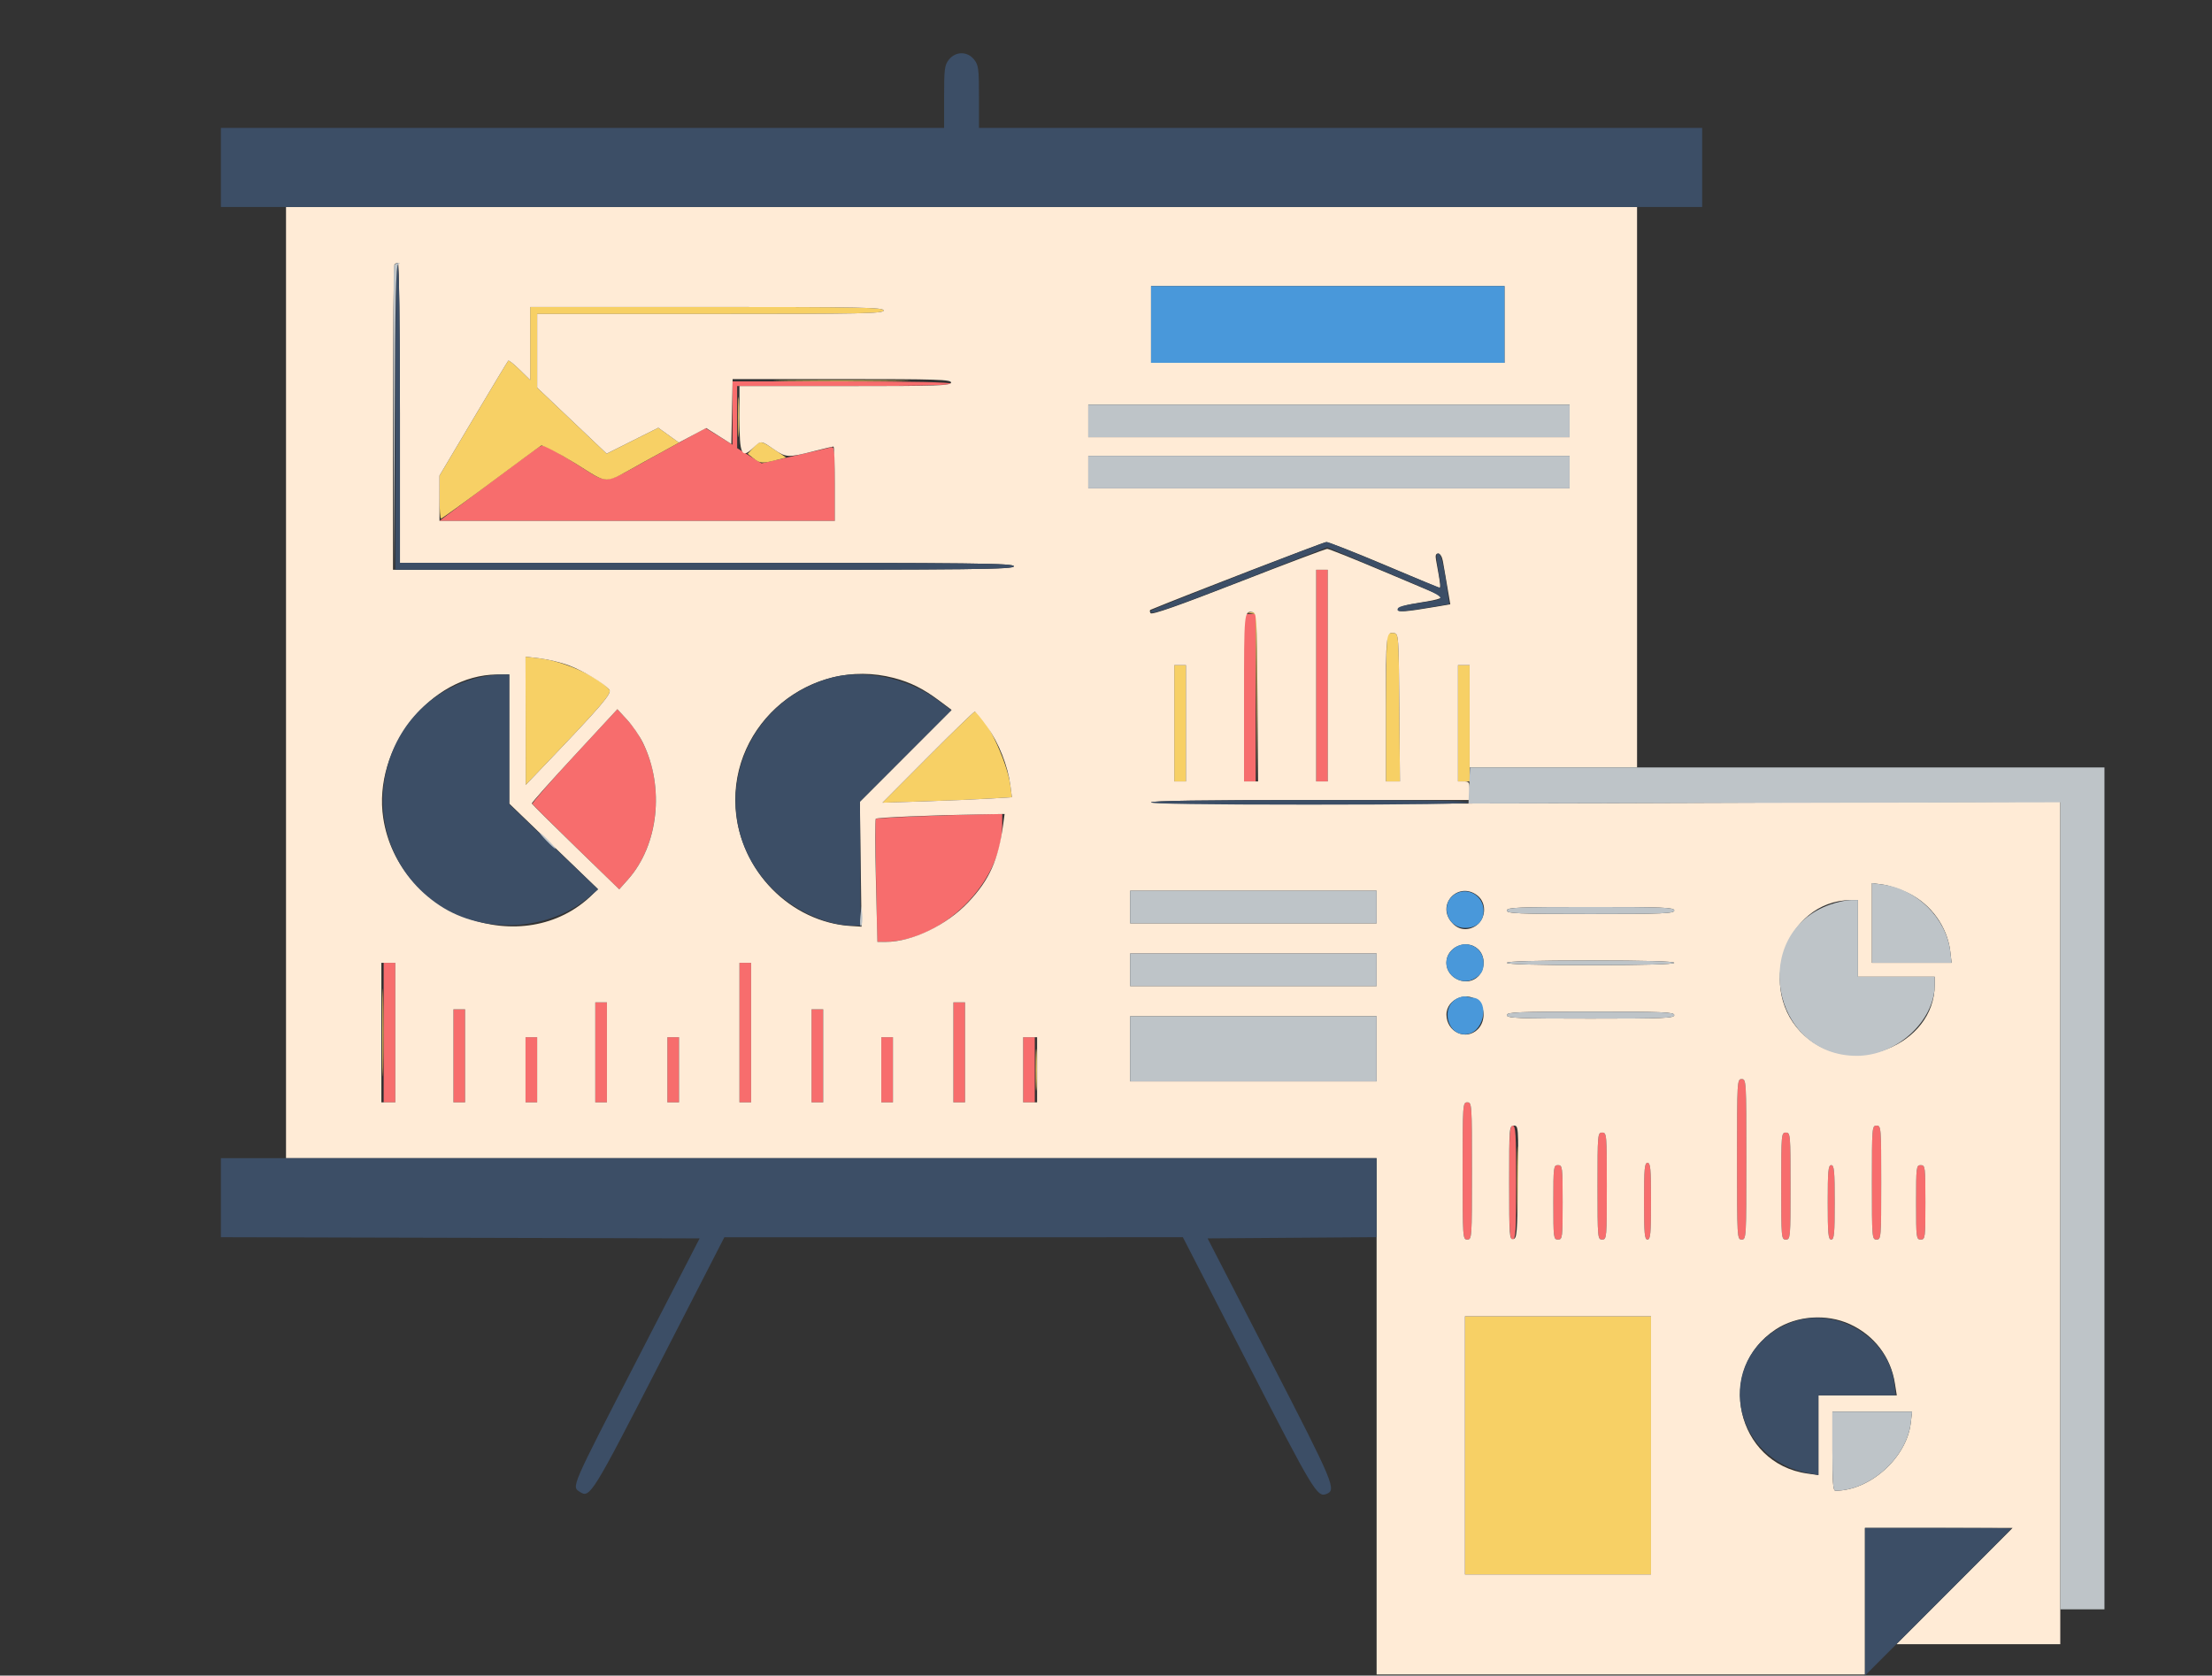
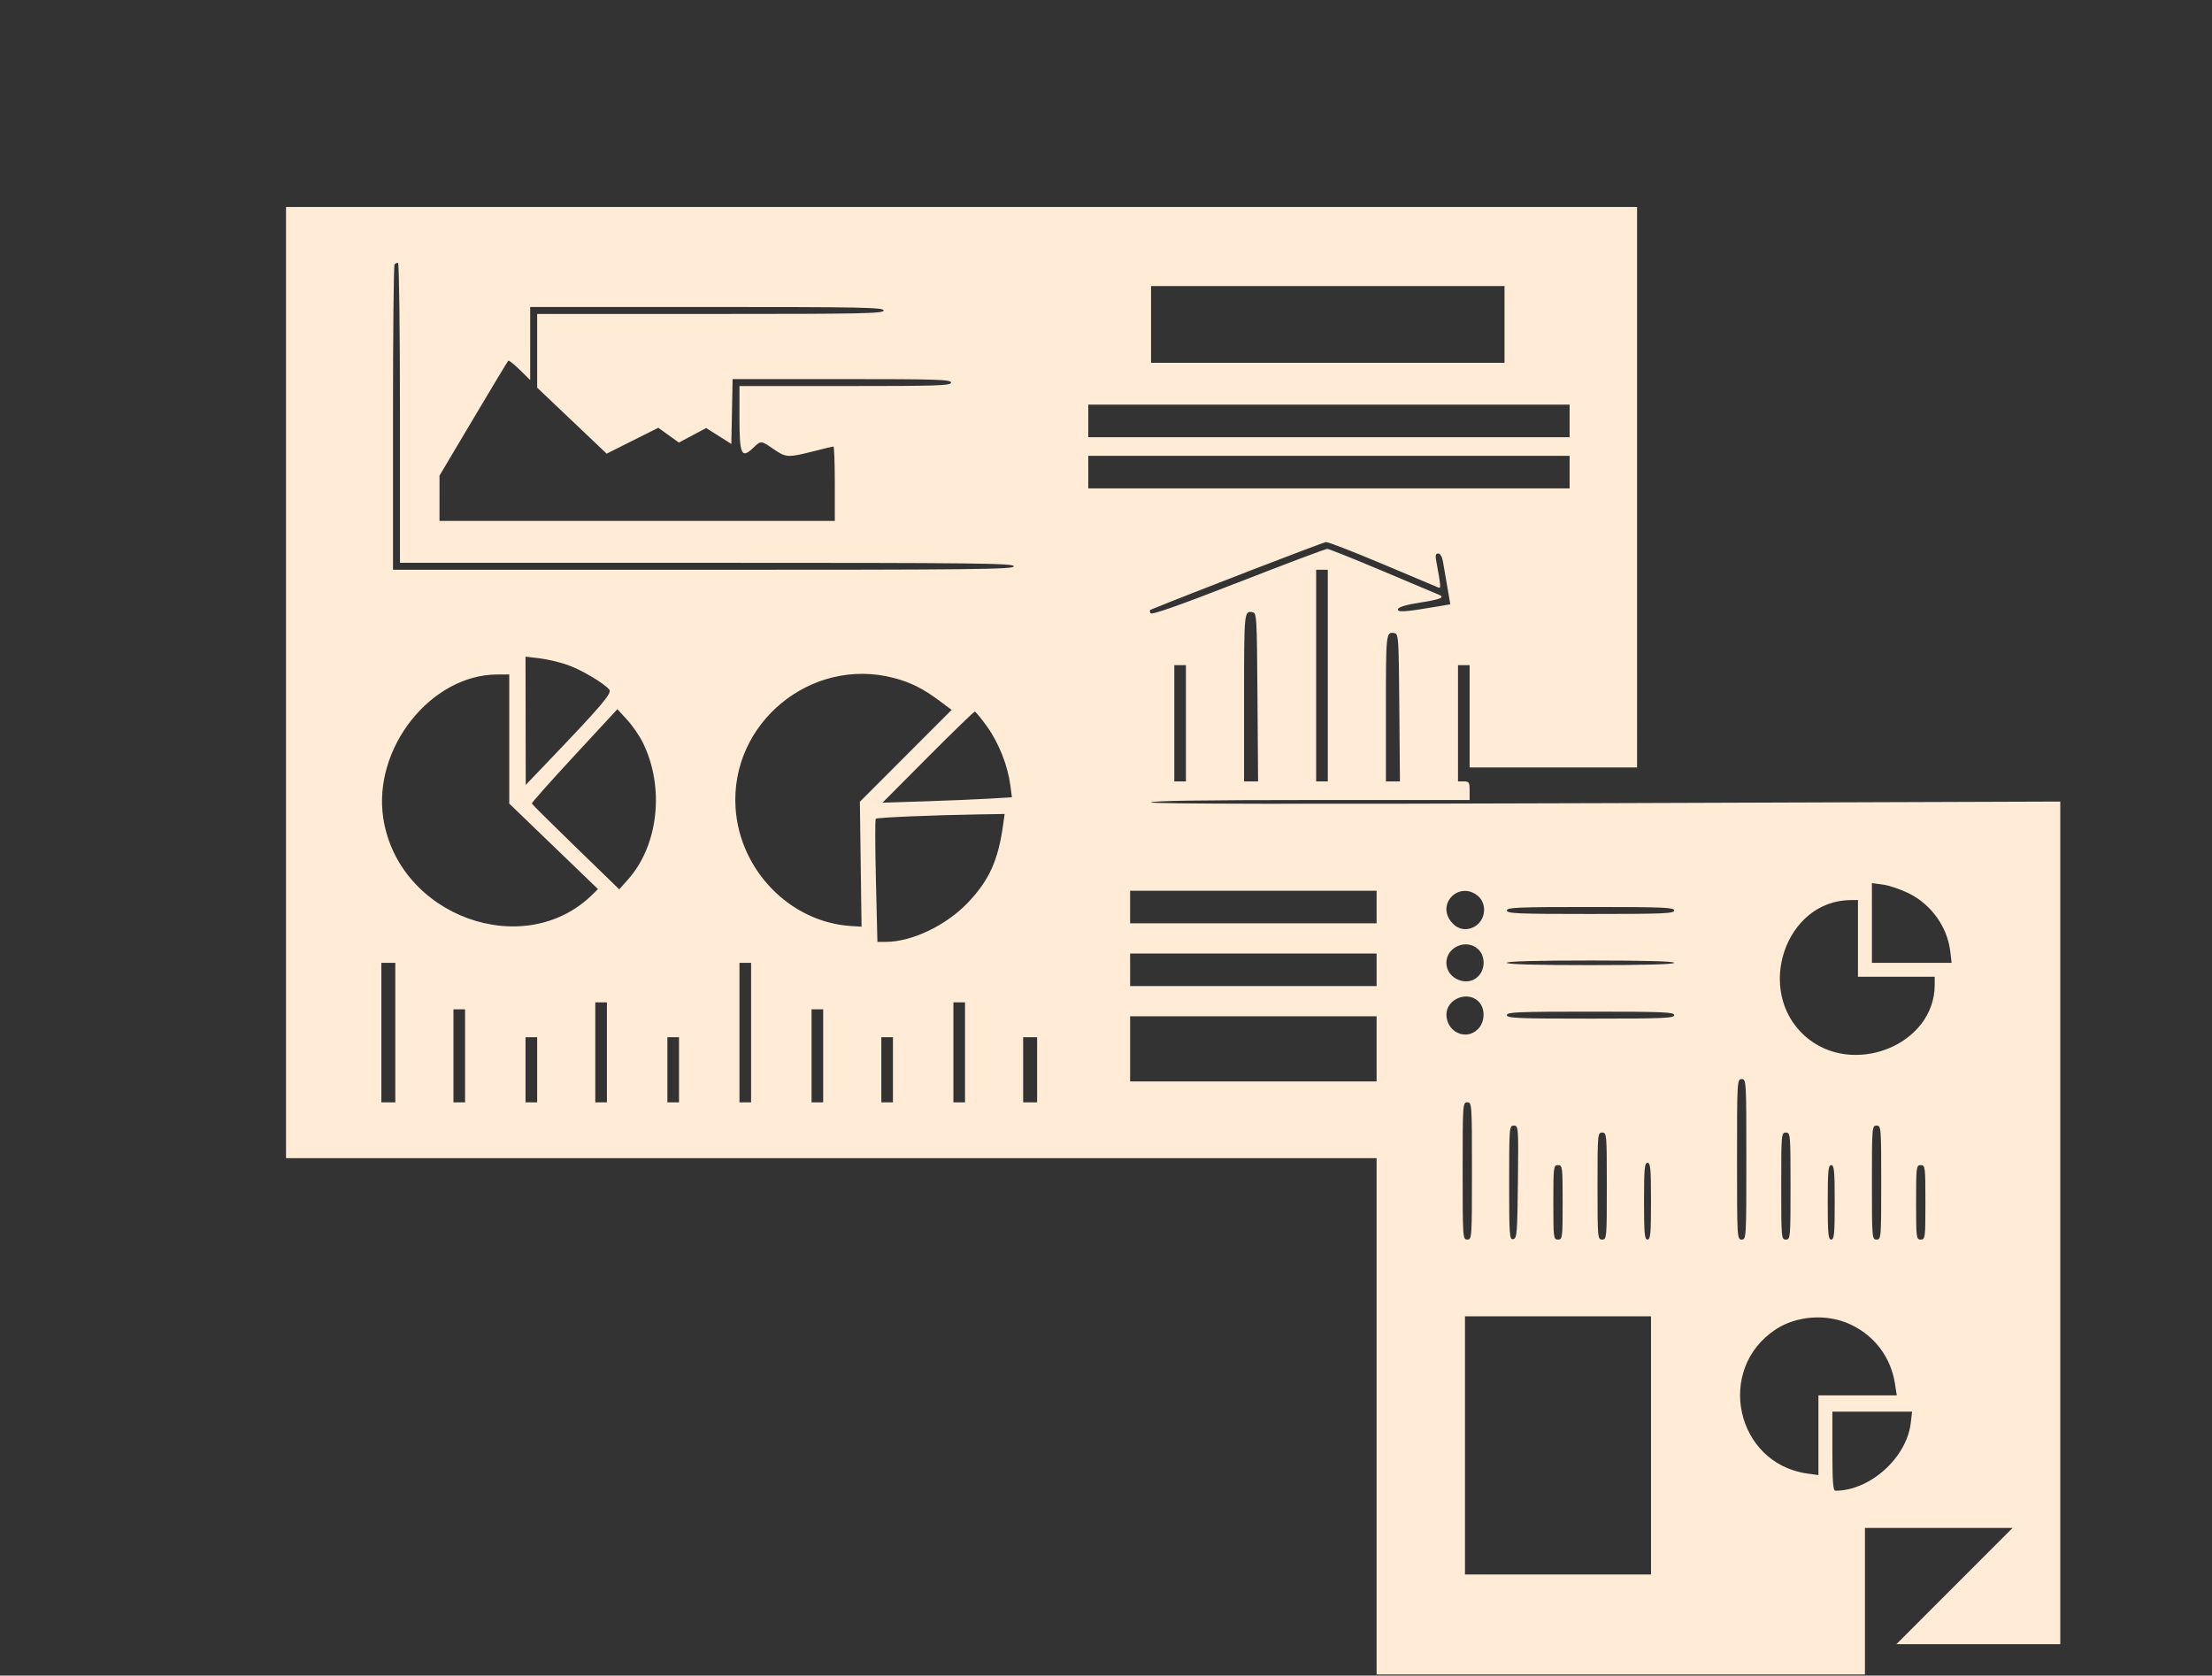
<svg xmlns="http://www.w3.org/2000/svg" version="1.1" id="svg" x="0px" y="0px" width="380.5px" height="288.195px" viewBox="0 0 380.5 288.195" enable-background="new 0 0 380.5 288.195" xml:space="preserve">
  <rect x="0" y="0" width="380.5" height="288.195" fill="#333333" stroke="none" />
  <g id="svgg">
-     <path id="path0" fill="#F76D6D" d="M126,71.046v5.446l-0.9-0.57c-0.495-0.314-1.536-0.955-2.314-1.426l-1.413-0.855l-8.367,4.58   c-9.934,5.437-7.916,5.244-14.24,1.358c-5.216-3.205-5.247-3.218-6.287-2.537c-0.575,0.377-4.614,3.356-8.977,6.622L75.57,89.6   h34.015H143.6v-6.427c0-5.929-0.054-6.412-0.7-6.229c-0.385,0.108-3.22,0.772-6.3,1.474l-5.6,1.277l-2.1-1.307l-2.1-1.308v-5.34   V66.4h18.4c12,0,18.4-0.139,18.4-0.4s-6.533-0.4-18.8-0.4H126V71.046 M226.4,116.2v18.2h1h1v-18.2V98h-1h-1V116.2 M214,120v14.4h1   h1V120v-14.4h-1h-1V120 M98.8,129.973c-4.07,4.396-7.32,8.136-7.223,8.31c0.097,0.175,3.498,3.55,7.559,7.502l7.382,7.186   l1.531-1.726c6.435-7.252,6.353-20.345-0.172-27.442l-1.677-1.825L98.8,129.973 M157.888,140.409   c-3.911,0.154-7.177,0.351-7.258,0.436c-0.082,0.085-0.05,4.88,0.07,10.655l0.218,10.5l1.241-0.006   c9.972-0.047,20.212-10.215,20.236-20.094l0.005-1.9l-3.7,0.064C166.665,140.099,161.8,140.255,157.888,140.409 M66,177.6v12h1h1   v-12v-12h-1h-1V177.6 M127.2,177.6v12h1h1v-12v-12h-1h-1V177.6 M102.4,181v8.6h1h1V181v-8.6h-1h-1V181 M164,181v8.6h1h1V181v-8.6   h-1h-1V181 M78,181.6v8h1h1v-8v-8h-1h-1V181.6 M139.6,181.6v8h1h1v-8v-8h-1h-1V181.6 M90.4,184v5.6h1h1V184v-5.6h-1h-1V184    M114.8,184v5.6h1h1V184v-5.6h-1h-1V184 M151.6,184v5.6h1h1V184v-5.6h-1h-1V184 M176,184v5.6h1h1V184v-5.6h-1h-1V184 M298.8,199.4   c0,13.533,0.016,13.8,0.8,13.8c0.785,0,0.801-0.267,0.801-13.8c0-13.533-0.016-13.8-0.801-13.8   C298.815,185.6,298.8,185.867,298.8,199.4 M251.6,201.4c0,11.533,0.018,11.8,0.8,11.8c0.782,0,0.8-0.267,0.8-11.8   c0-11.533-0.018-11.8-0.8-11.8C251.618,189.6,251.6,189.867,251.6,201.4 M259.6,203.4c0,8.444,0.083,9.8,0.6,9.8   c0.517,0,0.6-1.356,0.6-9.8s-0.083-9.8-0.6-9.8C259.683,193.6,259.6,194.956,259.6,203.4 M322,203.4c0,9.533,0.022,9.8,0.8,9.8   c0.778,0,0.8-0.267,0.8-9.8c0-9.533-0.021-9.8-0.8-9.8C322.022,193.6,322,193.867,322,203.4 M274.8,204c0,8.933,0.023,9.2,0.8,9.2   s0.8-0.267,0.8-9.2s-0.023-9.2-0.8-9.2S274.8,195.067,274.8,204 M306.4,204c0,8.933,0.022,9.2,0.8,9.2c0.776,0,0.8-0.267,0.8-9.2   s-0.023-9.2-0.8-9.2C306.423,194.8,306.4,195.067,306.4,204 M282.8,206.6c0,5.6,0.091,6.6,0.6,6.6c0.509,0,0.6-1,0.6-6.6   s-0.091-6.6-0.6-6.6C282.891,200,282.8,201,282.8,206.6 M267.2,206.8c0,6.133,0.033,6.4,0.8,6.4s0.8-0.267,0.8-6.4   c0-6.133-0.033-6.4-0.8-6.4S267.2,200.667,267.2,206.8 M314.4,206.8c0,5.422,0.092,6.4,0.6,6.4s0.6-0.978,0.6-6.4   c0-5.422-0.092-6.4-0.6-6.4S314.4,201.378,314.4,206.8 M329.6,206.8c0,6.133,0.033,6.4,0.801,6.4c0.767,0,0.8-0.267,0.8-6.4   c0-6.133-0.033-6.4-0.8-6.4C329.633,200.4,329.6,200.667,329.6,206.8" />
-     <path id="path1" fill="#F7D065" d="M91.2,59.083v6.284l-1.792-1.759c-0.985-0.967-1.875-1.674-1.978-1.571   c-0.103,0.102-2.806,4.591-6.007,9.975L75.604,81.8l-0.002,3.7c-0.001,2.035,0.115,3.7,0.259,3.7c0.143,0,3.968-2.763,8.5-6.141   c4.531-3.377,8.455-6.262,8.718-6.411c0.264-0.148,2.824,1.172,5.704,2.941c6.27,3.853,4.667,3.87,11.942-0.122l6.073-3.333   l-1.781-1.279l-1.782-1.279l-4.44,2.226l-4.439,2.227l-5.978-5.676L92.4,66.676v-6.338V54h29.8c26.222,0,29.8-0.072,29.8-0.6   s-3.644-0.6-30.4-0.6H91.2V59.083 M135.3,65.5c5.225,0.063,13.775,0.063,19,0c5.225-0.064,0.95-0.115-9.5-0.115   C134.35,65.385,130.075,65.436,135.3,65.5 M126.958,71.8c0,3.08,0.063,4.287,0.139,2.682c0.076-1.604,0.076-4.124-0.001-5.6   C127.019,67.407,126.957,68.72,126.958,71.8 M129.575,77.027l-0.965,1.026l0.995,0.765c1.172,0.9,1.47,0.926,3.835,0.33   l1.795-0.452l-2.002-1.348C130.832,75.731,130.795,75.728,129.575,77.027 M215.095,105.462l0.895,0.192l0.113,14.273l0.112,14.273   l-0.008-14.4l-0.007-14.4l-1-0.066C214.328,105.277,214.315,105.294,215.095,105.462 M238.684,109.05   c-0.156,0.156-0.284,5.923-0.284,12.817V134.4h1.206h1.205l-0.105-12.7c-0.104-12.441-0.123-12.702-0.922-12.817   C239.334,108.819,238.839,108.894,238.684,109.05 M90.418,123.972L90.435,135l3.576-3.736c9.514-9.941,11.307-12.04,10.801-12.65   c-1.818-2.19-7.755-4.87-11.895-5.368l-2.517-0.303L90.418,123.972 M202,124.4v10h1h1v-10v-10h-1h-1V124.4 M250.8,124.4v10h1h1v-10   v-10h-1h-1V124.4 M159.596,130.231l-7.796,7.83l7.4-0.238c4.07-0.131,9.079-0.343,11.132-0.47l3.732-0.232l-0.269-2.061   c-0.55-4.212-4.633-12.66-6.119-12.66C167.52,122.4,163.884,125.924,159.596,130.231 M65.778,177.6c0,6.71,0.054,9.455,0.121,6.1   c0.067-3.355,0.067-8.845,0-12.2S65.778,170.89,65.778,177.6 M178.159,184c0,3.19,0.062,4.495,0.138,2.9   c0.076-1.595,0.076-4.205,0-5.8C178.221,179.505,178.159,180.81,178.159,184 M260.973,203.2c0,5.39,0.057,7.595,0.126,4.9   c0.069-2.695,0.069-7.105,0-9.8C261.03,195.605,260.973,197.81,260.973,203.2 M252,248.6v22.2h16h16v-22.2v-22.2h-16h-16V248.6" />
    <path id="path2" fill="#FFEBD6" d="M49.2,117.4v81.8H143h93.8v44.4V288h42h42v-12.6v-12.6h12.697h12.697l-9.994,10l-9.994,10   h14.097H354.4v-72.466v-72.466l-78.2,0.272c-52.865,0.184-78.2,0.141-78.2-0.134c0-0.271,9.113-0.406,27.4-0.406h27.4V136   c0-1.44-0.1-1.6-1-1.6h-1v-10v-10h1h1v8.8v8.8h14.4h14.4V83.8V35.6H165.4H49.2V117.4 M68.8,71v25.8h52.8   c46.667,0,52.8,0.07,52.8,0.6c0,0.53-6.2,0.6-53.4,0.6H67.6V71.867c0-14.374,0.12-26.254,0.267-26.4   c0.146-0.147,0.416-0.267,0.6-0.267C68.65,45.2,68.8,56.81,68.8,71 M258.8,55.8v6.6h-30.4H198v-6.6v-6.6h30.4h30.4V55.8 M152,53.4   c0,0.528-3.578,0.6-29.8,0.6H92.4v6.338v6.338l5.978,5.677l5.978,5.676l4.439-2.227l4.44-2.226l1.773,1.273l1.773,1.273l2.345-1.25   l2.345-1.25l2.165,1.365l2.164,1.365l0.111-5.576l0.111-5.576h18.789c16.435,0,18.789,0.075,18.789,0.6c0,0.525-2.289,0.6-18.2,0.6   h-18.2v5.557c0,6.269,0.349,7.008,2.387,5.055c1.325-1.269,1.292-1.271,3.529,0.268c2.085,1.434,2.452,1.452,6.874,0.323   c1.729-0.442,3.248-0.803,3.377-0.803c0.128,0,0.233,2.88,0.233,6.4v6.4h-34h-34l0.002-3.9l0.002-3.9l5.819-9.788   c3.201-5.384,5.904-9.873,6.007-9.975c0.103-0.103,0.993,0.604,1.978,1.571l1.792,1.759v-6.284V52.8h30.4   C148.356,52.8,152,52.872,152,53.4 M270,72.4v2.8h-41.4h-41.4v-2.8v-2.8h41.4H270V72.4 M270,81.2V84h-41.4h-41.4v-2.8v-2.8h41.4   H270V81.2 M237.903,97.041c5.003,2.112,9.301,3.923,9.55,4.024c0.44,0.179,0.405-0.201-0.431-4.765   c-0.144-0.781-0.036-1.1,0.37-1.1c0.331,0,0.67,0.548,0.804,1.3c0.128,0.715,0.468,2.681,0.756,4.37l0.522,3.07l-2.437,0.413   c-5.397,0.917-6.755,1-6.558,0.406c0.12-0.364,1.468-0.758,3.853-1.128c3.477-0.539,4.301-0.89,3.168-1.347   c-0.275-0.112-4.594-1.931-9.597-4.043c-5.003-2.113-9.323-3.841-9.6-3.84c-0.277,0-7.161,2.595-15.3,5.767   c-10.366,4.04-14.883,5.627-15.087,5.299c-0.16-0.257-0.161-0.52-0.003-0.586c6.11-2.524,29.691-11.621,30.19-11.646   C228.49,93.216,232.9,94.928,237.903,97.041 M228.4,116.2v18.2h-1h-1v-18.2V98h1h1V116.2 M216.305,119.9l0.105,14.5h-1.205H214   v-14.333c0-14.791,0.018-14.979,1.384-14.784C216.186,105.398,216.202,105.647,216.305,119.9 M240.706,121.7l0.105,12.7h-1.205   H238.4v-12.533c0-12.957,0.024-13.179,1.384-12.984C240.583,108.998,240.602,109.259,240.706,121.7 M97.817,114.431   c2.401,0.889,6.094,3.098,6.995,4.183c0.506,0.61-1.287,2.709-10.801,12.65L90.435,135l-0.017-11.028L90.4,112.943l2.517,0.303   C94.301,113.413,96.506,113.946,97.817,114.431 M204,124.4v10h-1h-1v-10v-10h1h1V124.4 M87.6,127.107v11.106l7.631,7.354   l7.631,7.353l-0.931,0.918c-11.78,11.614-33.449,3.707-36.004-13.138c-1.822-12.011,8.185-24.634,19.573-24.69l2.1-0.01V127.107    M153.728,116.598c2.875,0.749,5.07,1.843,7.819,3.896l2.148,1.604l-7.892,7.899l-7.891,7.899l0.144,10.744l0.144,10.744   l-1.8-0.112c-10.435-0.649-19.144-9.531-19.868-20.261C125.546,124.396,139.504,112.893,153.728,116.598 M110.601,127.766   c3.749,7.663,2.671,17.593-2.549,23.476l-1.53,1.723l-7.481-7.261c-4.115-3.994-7.517-7.369-7.561-7.5   c-0.044-0.13,3.25-3.835,7.32-8.231l7.4-7.995l1.677,1.825C108.8,124.806,110.025,126.589,110.601,127.766 M169.825,125.014   c1.99,2.79,3.532,6.691,3.97,10.046l0.269,2.061l-3.732,0.232c-2.053,0.127-7.062,0.339-11.132,0.47l-7.4,0.238l7.796-7.83   c4.288-4.307,7.924-7.831,8.08-7.831C167.832,122.4,168.799,123.576,169.825,125.014 M172.577,141.7   c-0.854,6.23-2.36,9.607-6.015,13.481c-3.734,3.959-9.683,6.819-14.182,6.819h-1.452l-0.254-10.477   c-0.14-5.762-0.154-10.576-0.032-10.698c0.22-0.221,9.706-0.622,17.863-0.755l4.304-0.07L172.577,141.7 M328.283,153.618   c3.912,1.915,6.695,5.794,7.197,10.03l0.23,1.952h-6.854H322v-6.854v-6.855l1.9,0.255   C324.945,152.287,326.917,152.949,328.283,153.618 M236.8,156v2.8h-21.2h-21.2V156v-2.8h21.2h21.2V156 M254.146,154.029   c1.757,1.382,1.432,4.348-0.591,5.394c-1.443,0.746-2.919,0.403-3.961-0.922C247.119,155.355,250.993,151.549,254.146,154.029    M319.6,161.4v6.6h6.601h6.6v1.385c0,10.433-14.282,16.037-22.36,8.775c-8.592-7.725-3.369-23.234,7.86-23.347l1.3-0.013V161.4    M288,156.6c0,0.522-1.867,0.6-14.4,0.6c-12.533,0-14.4-0.078-14.4-0.6s1.867-0.6,14.4-0.6C286.133,156,288,156.078,288,156.6    M254.274,163.27c1.221,1.147,1.248,3.336,0.056,4.604c-1.88,2.002-5.53,0.501-5.53-2.274   C248.8,162.869,252.274,161.39,254.274,163.27 M236.8,166.8v2.8h-21.2h-21.2v-2.8V164h21.2h21.2V166.8 M288,165.6   c0,0.259-5.067,0.4-14.4,0.4s-14.4-0.141-14.4-0.4c0-0.259,5.067-0.4,14.4-0.4S288,165.341,288,165.6 M68,177.6v12h-1.2h-1.2v-12   v-12h1.2H68V177.6 M129.2,177.6v12h-1h-1v-12v-12h1h1V177.6 M254.5,172.446c1.033,1.243,0.9,3.39-0.282,4.572   c-2.031,2.031-5.375,0.495-5.405-2.482C248.784,171.709,252.695,170.272,254.5,172.446 M104.4,181v8.6h-1h-1V181v-8.6h1h1V181    M166,181v8.6h-1h-1V181v-8.6h1h1V181 M80,181.6v8h-1h-1v-8v-8h1h1V181.6 M141.6,181.6v8h-1h-1v-8v-8h1h1V181.6 M288,174.6   c0,0.522-1.867,0.6-14.4,0.6c-12.533,0-14.4-0.078-14.4-0.6s1.867-0.6,14.4-0.6C286.133,174,288,174.078,288,174.6 M236.8,180.4   v5.6h-21.2h-21.2v-5.6v-5.6h21.2h21.2V180.4 M92.4,184v5.6h-1h-1V184v-5.6h1h1V184 M116.8,184v5.6h-1h-1V184v-5.6h1h1V184    M153.6,184v5.6h-1h-1V184v-5.6h1h1V184 M178.4,184v5.6h-1.2H176V184v-5.6h1.2h1.2V184 M300.4,199.4   c0,13.533-0.016,13.8-0.801,13.8c-0.784,0-0.8-0.267-0.8-13.8c0-13.533,0.016-13.8,0.8-13.8   C300.385,185.6,300.4,185.867,300.4,199.4 M253.2,201.4c0,11.533-0.018,11.8-0.8,11.8c-0.782,0-0.8-0.267-0.8-11.8   c0-11.533,0.018-11.8,0.8-11.8C253.182,189.6,253.2,189.867,253.2,201.4 M261.107,203.295c-0.098,8.865-0.167,9.706-0.807,9.829   c-0.651,0.125-0.7-0.549-0.7-9.695c0-9.591,0.02-9.829,0.807-9.829C261.197,193.6,261.212,193.803,261.107,203.295 M323.6,203.4   c0,9.533-0.021,9.8-0.8,9.8c-0.777,0-0.8-0.267-0.8-9.8c0-9.533,0.022-9.8,0.8-9.8C323.578,193.6,323.6,193.867,323.6,203.4    M276.4,204c0,8.933-0.023,9.2-0.8,9.2s-0.8-0.267-0.8-9.2s0.023-9.2,0.8-9.2S276.4,195.067,276.4,204 M308,204   c0,8.933-0.023,9.2-0.8,9.2c-0.777,0-0.8-0.267-0.8-9.2s0.022-9.2,0.8-9.2C307.977,194.8,308,195.067,308,204 M284,206.6   c0,5.6-0.091,6.6-0.6,6.6c-0.509,0-0.6-1-0.6-6.6s0.091-6.6,0.6-6.6C283.909,200,284,201,284,206.6 M268.8,206.8   c0,6.133-0.033,6.4-0.8,6.4s-0.8-0.267-0.8-6.4c0-6.133,0.033-6.4,0.8-6.4S268.8,200.667,268.8,206.8 M315.6,206.8   c0,5.422-0.092,6.4-0.6,6.4s-0.6-0.978-0.6-6.4c0-5.422,0.092-6.4,0.6-6.4S315.6,201.378,315.6,206.8 M331.2,206.8   c0,6.133-0.033,6.4-0.8,6.4c-0.768,0-0.801-0.267-0.801-6.4c0-6.133,0.033-6.4,0.801-6.4C331.167,200.4,331.2,200.667,331.2,206.8    M284,248.6v22.2h-16h-16v-22.2v-22.2h16h16V248.6 M318.214,227.755c4.191,1.919,7.023,5.642,7.739,10.176l0.328,2.069h-6.741   h-6.74v6.854v6.855l-1.868-0.256c-12.317-1.689-15.918-17.908-5.502-24.785C309.04,226.284,314.197,225.916,318.214,227.755    M328.678,244.773c-0.707,5.963-7.02,11.627-12.962,11.627c-0.4,0-0.516-1.514-0.516-6.8v-6.8h6.855h6.855L328.678,244.773" />
-     <path id="path3" fill="#3C4E66" d="M163.229,10.254c-0.745,0.947-0.829,1.597-0.829,6.4V22h-62.2H38v6.8v6.8h127.4h127.4v-6.8V22   h-62.2h-62.2v-5.346c0-4.803-0.084-5.453-0.829-6.4C166.424,8.796,164.376,8.796,163.229,10.254 M68,71.8V98h53.2   c47.022,0,53.2-0.07,53.2-0.6c0-0.53-6.133-0.6-52.8-0.6H68.8V71.2c0-16.8-0.137-25.6-0.4-25.6C68.137,45.6,68,54.6,68,71.8    M213.057,98.991c-8.108,3.169-14.832,5.851-14.941,5.96c-1.216,1.216,2.396,0.037,15.14-4.941l15.056-5.881l9.653,4.064   c11.575,4.875,11.38,4.728,7.144,5.357c-4.048,0.602-4.709,0.787-4.709,1.322c0,0.426,1.136,0.329,6.348-0.544l2.547-0.427   l-0.253-1.85c-0.645-4.709-1.153-6.851-1.623-6.851c-0.399,0-0.399,0.584,0.001,2.9c0.276,1.595,0.453,2.951,0.395,3.013   c-0.059,0.062-4.39-1.693-9.625-3.9c-5.234-2.207-9.714-4.006-9.954-3.998C227.996,93.223,221.166,95.822,213.057,98.991    M82.2,116.57c-18.252,4.577-22.306,28.732-6.573,39.166c7.588,5.032,18.8,4.4,25.713-1.451l1.54-1.303l-7.64-7.333l-7.64-7.333   v-11.158V116l-1.7,0.034C84.965,116.053,83.3,116.294,82.2,116.57 M142.917,116.589c-16.446,4.625-21.89,24.481-9.971,36.364   c3.679,3.668,9.305,6.247,13.629,6.247h1.46l-0.055-10.659l-0.055-10.659l7.855-7.862l7.854-7.862l-2.517-1.866   C156.133,116.596,148.45,115.033,142.917,116.589 M198,138c0,0.263,9.325,0.4,27.176,0.4c17.687,0,27.263-0.14,27.424-0.4   c0.164-0.265-8.996-0.4-27.176-0.4C207.408,137.6,198,137.737,198,138 M38,205.998v6.798l41.173,0.102L120.347,213l-10.774,20.904   c-11.523,22.36-11.263,21.756-9.8,22.715c1.693,1.109,2.138,0.391,13.627-21.992l11.2-21.821l39.437-0.003l39.438-0.003   l11.303,21.986c11.156,21.698,11.807,22.778,13.369,22.179c1.792-0.688,1.402-1.618-9.644-23.052L207.727,213l14.536-0.105   l14.537-0.105v-6.795V199.2h-99.4H38V205.998 M307,227.921c-12.225,5.902-9.324,23.105,4.3,25.504l1.5,0.264v-6.844V240h6.656   h6.655l-0.231-1.952C324.863,229.457,314.893,224.11,307,227.921 M320.8,275.498v12.697L333.4,275.6   c6.93-6.927,12.6-12.641,12.6-12.698c0-0.056-5.67-0.102-12.6-0.102H320.8V275.498" />
-     <path id="path4" fill="#4998DA" d="M198,55.8v6.6h30.4h30.4v-6.6v-6.6h-30.4H198V55.8 M250.546,153.652   c-2.938,1.476-1.822,5.948,1.483,5.948c1.999,0,3.171-1.092,3.171-2.956C255.2,154.187,252.691,152.574,250.546,153.652    M249.782,163.382c-2.892,2.892,1.136,7.128,4.364,4.589c0.813-0.639,1.054-1.182,1.054-2.371   C255.2,162.725,251.822,161.342,249.782,163.382 M250.943,171.596c-3.397,1.372-1.996,6.939,1.573,6.25   c3.043-0.588,3.692-6.246,0.717-6.246c-0.202,0-0.607-0.079-0.9-0.175C252.04,171.329,251.414,171.406,250.943,171.596" />
-     <path id="path5" fill="#BEC4C8" d="M67.784,45.7c-0.105,0.275-0.143,12.2-0.085,26.5l0.107,26l0.097-26.267   c0.076-20.565,0.206-26.31,0.597-26.468c0.392-0.158,0.389-0.209-0.013-0.233C68.206,45.214,67.889,45.425,67.784,45.7 M187.2,72.4   v2.8h41.4H270v-2.8v-2.8h-41.4h-41.4V72.4 M187.2,81.2V84h41.4H270v-2.8v-2.8h-41.4h-41.4V81.2 M252.73,135.1l-0.13,3.1l50.9-0.103   l50.9-0.103v69.403V276.8h3.8h3.8v-72.4V132h-54.57h-54.569L252.73,135.1 M94,144.6c0.746,0.77,1.447,1.4,1.557,1.4   c0.11,0-0.411-0.63-1.157-1.4s-1.447-1.4-1.557-1.4C92.733,143.2,93.254,143.83,94,144.6 M322,158.746v6.854h6.856h6.854   l-0.23-1.952c-0.678-5.718-5.706-10.713-11.58-11.502l-1.9-0.255V158.746 M194.4,156v2.8h21.2h21.2V156v-2.8h-21.2h-21.2V156    M314.882,155.558c-14.002,4.836-10.323,26.042,4.519,26.042c6.835,0,13.399-5.984,13.399-12.215V168h-6.6H319.6v-6.6v-6.6   l-1.3,0.013C317.585,154.82,316.047,155.155,314.882,155.558 M147.99,157.681c-0.106,1.035-0.045,1.734,0.136,1.553   s0.267-1.027,0.193-1.881l-0.136-1.553L147.99,157.681 M259.2,156.6c0,0.522,1.867,0.6,14.4,0.6c12.533,0,14.4-0.078,14.4-0.6   s-1.867-0.6-14.4-0.6C261.067,156,259.2,156.078,259.2,156.6 M194.4,166.8v2.8h21.2h21.2v-2.8V164h-21.2h-21.2V166.8 M259.2,165.6   c0,0.259,5.067,0.4,14.4,0.4s14.4-0.141,14.4-0.4c0-0.259-5.067-0.4-14.4-0.4S259.2,165.341,259.2,165.6 M259.2,174.6   c0,0.522,1.867,0.6,14.4,0.6c12.533,0,14.4-0.078,14.4-0.6s-1.867-0.6-14.4-0.6C261.067,174,259.2,174.078,259.2,174.6    M194.4,180.4v5.6h21.2h21.2v-5.6v-5.6h-21.2h-21.2V180.4 M315.2,249.6c0,5.286,0.115,6.8,0.516,6.8   c5.942,0,12.255-5.664,12.962-11.627l0.233-1.973h-6.855H315.2V249.6" />
  </g>
</svg>